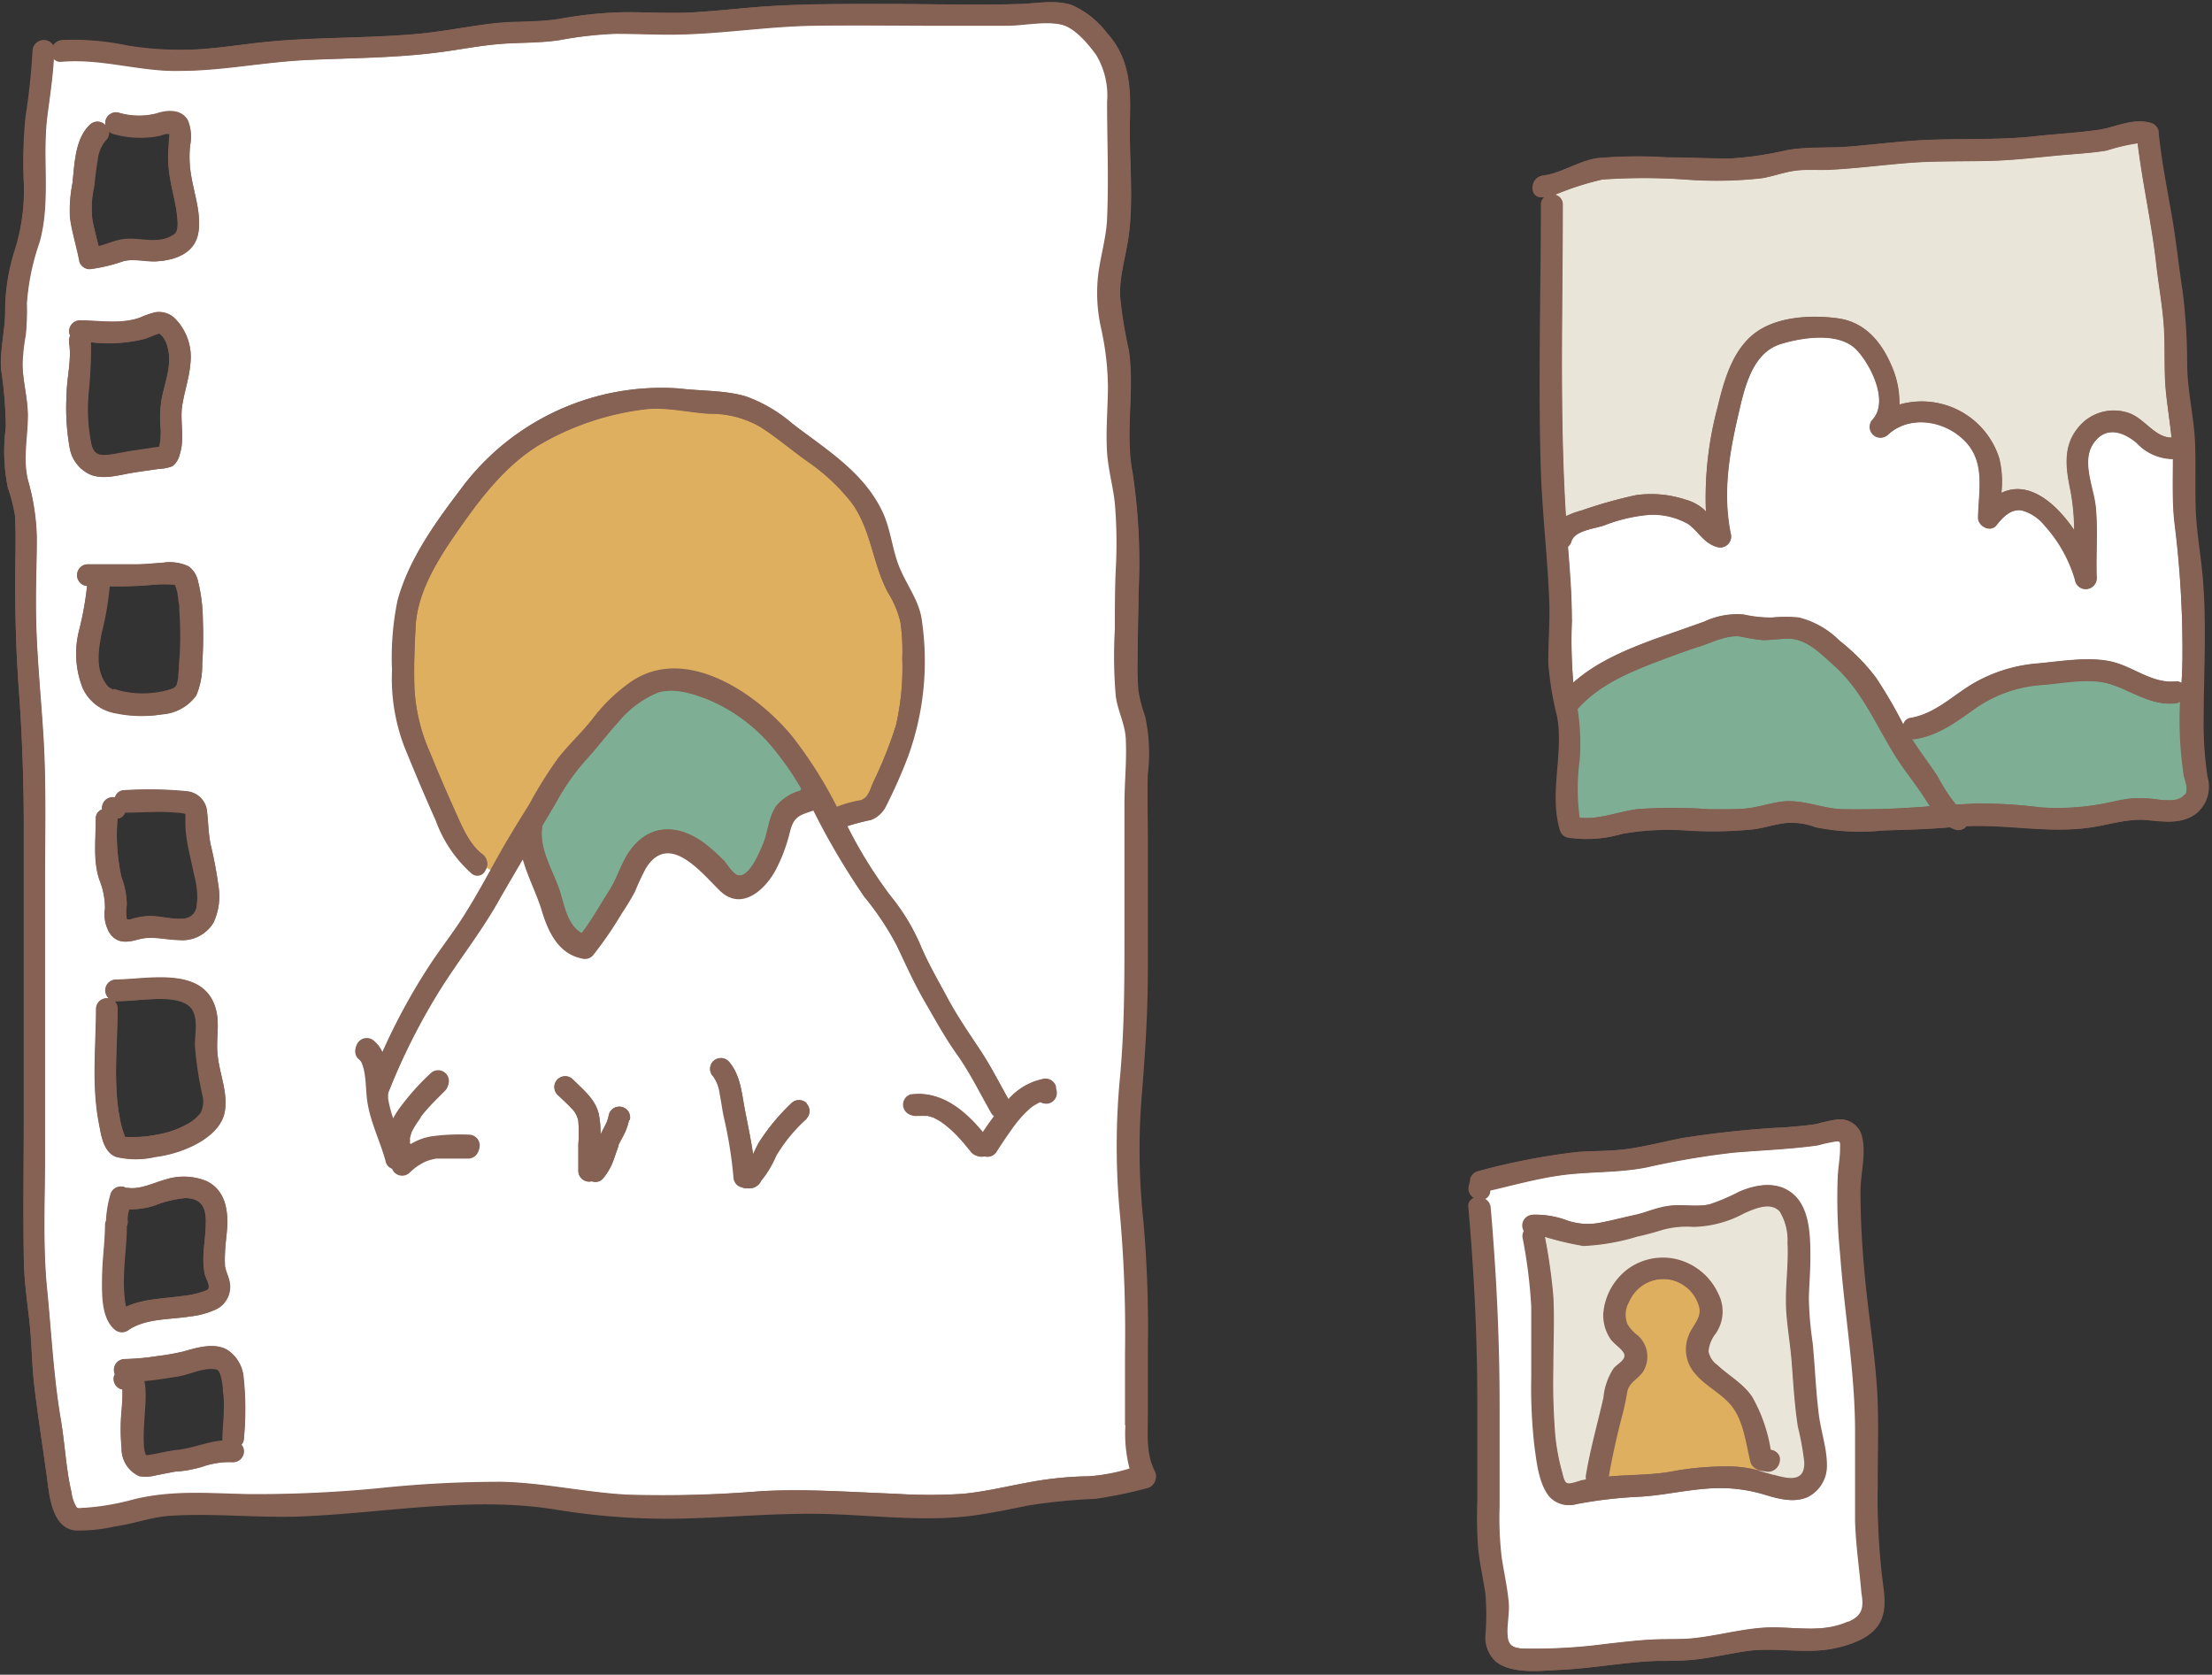
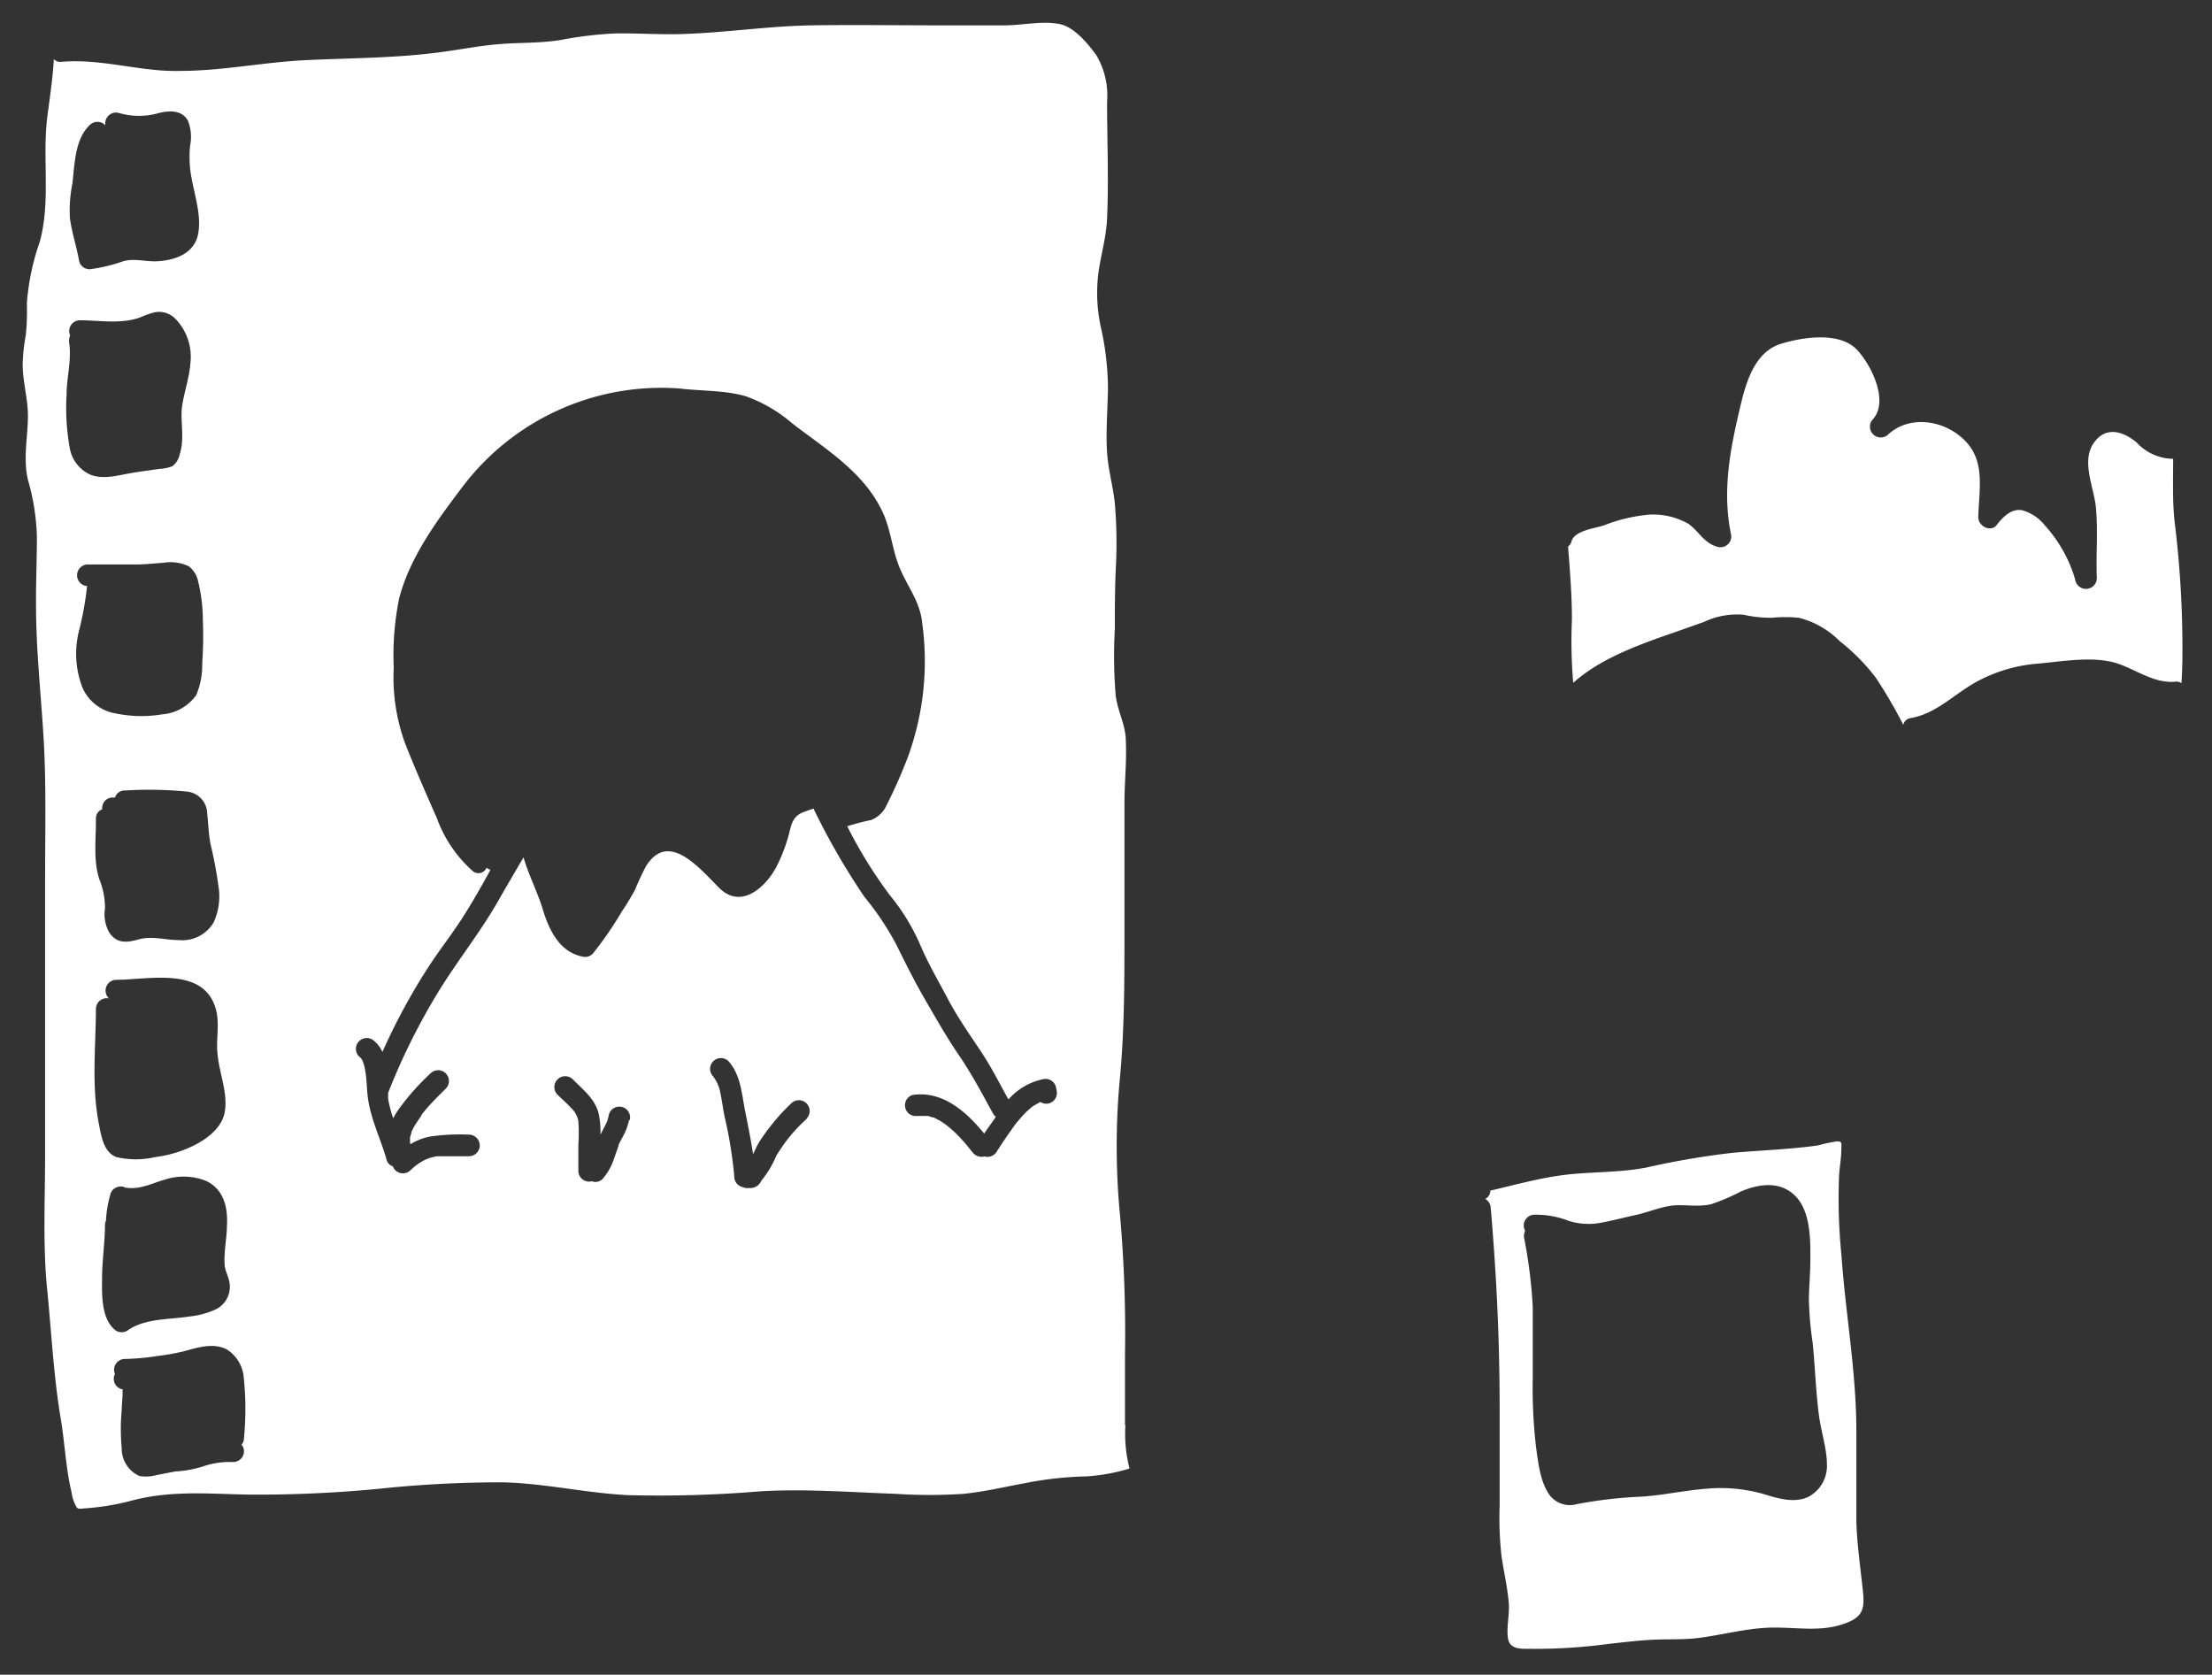
<svg xmlns="http://www.w3.org/2000/svg" height="155.2" preserveAspectRatio="xMidYMid meet" version="1.0" viewBox="-0.1 -0.2 205.0 155.2" width="205.0" zoomAndPan="magnify">
  <rect x="-0.1" y="-0.2" width="205.0" height="155.2" fill="#333333" stroke="none" />
  <g data-name="13">
    <g id="change1_1">
-       <path d="M203.56,75.1c-1.35,1.13-3.1.82-4.7.68-1.8-.15-3.65.5-5.44.73-3.76.48-7.49-.33-11.26-.16a.85.85,0,0,1-1,.31,3.82,3.82,0,0,1-.46-.21c-2.09.19-4.17.23-6.27.3a20.38,20.38,0,0,1-6.19-.3,6.3,6.3,0,0,0-3.07-.36c-.9.15-1.78.42-2.68.55a37.87,37.87,0,0,1-6.39.1,24.39,24.39,0,0,0-5.85.33,11.38,11.38,0,0,1-5,.33,1,1,0,0,1-.7-.69c-1-3.47.38-7.06-.26-10.55a29.24,29.24,0,0,1-.81-4.91c0-1.9.16-3.79.09-5.7-.15-4-.64-8.06-.78-12.1-.28-8.21,0-16.47,0-24.69a.9.9,0,0,1,.3-.7l-.13,0c-1.28.17-1.26-1.84,0-2,1.75-.24,3.24-1.34,5-1.61a43.11,43.11,0,0,1,6.53-.07c1.95,0,3.89.11,5.84.1a32,32,0,0,0,5.25-.78c1.86-.33,3.81-.17,5.69-.32s3.84-.39,5.76-.53c3.86-.3,7.74,0,11.6-.44,1.91-.21,3.85-.31,5.75-.58,1.65-.24,3.18-1.12,4.86-.65a1,1,0,0,1,.73,1c.26,2.57.77,5.09,1.21,7.62.4,2.34.64,4.69,1,7a55.21,55.21,0,0,1,.42,6.68c0,2.41.59,4.74.72,7.14.1,2.12,0,4.24.07,6.35s.48,4.28.66,6.42c.36,4.31.09,8.59.08,12.9a32.89,32.89,0,0,0,.36,5.52A3.23,3.23,0,0,1,203.56,75.1Zm-29.64,62.22c0-3.11.13-6.23-.1-9.33s-.69-6-1-9-.49-5.84-.5-8.76c0-1.68.6-3.7.09-5.32a2.08,2.08,0,0,0-2.17-1.37,16.05,16.05,0,0,0-1.92.42c-.91.15-1.84.22-2.76.3a92.06,92.06,0,0,0-9.67,1c-1.68.33-3.34.76-5,1s-3.19.18-4.8.3a62.52,62.52,0,0,0-9.16,1.78,1,1,0,0,0-.7.7c0,.24-.09.47-.14.7a1,1,0,0,0,.47,1.07.79.79,0,0,0-.5.87c.53,6,.83,12,.83,18.09q0,4.56,0,9.12a41.71,41.71,0,0,0,.07,4.33c.14,1.47.49,2.9.69,4.36a23.67,23.67,0,0,1,0,3.67,3,3,0,0,0,1,2.58c1.51,1.13,4.05.8,5.82.72,3-.13,6-.72,9-.83,1.38,0,2.73,0,4.09-.19s2.74-.49,4.11-.7c2.74-.43,5.53.29,8.24-.27,1.48-.32,3.35-.91,4.17-2.31.73-1.25.44-2.81.27-4.16A64.4,64.4,0,0,1,173.92,137.32Zm-67.67.26a41.74,41.74,0,0,1-4.82,1,53.82,53.82,0,0,0-6.19.61c-1.87.36-3.74.77-5.63,1-4.19.47-8.5,0-12.69-.19s-8.52.24-12.8.38a63.33,63.33,0,0,1-12.53-.77c-7.82-1.32-15.85.27-23.69.6-4,.16-8-.3-12-.07-1.84.1-3.54.78-5.36,1a14.55,14.55,0,0,1-3.72.37c-2.14-.27-2.35-3.23-2.58-4.91-.38-2.79-.83-5.59-1.16-8.39-.24-2-.23-4.09-.47-6.13s-.48-3.9-.51-5.87c-.07-4.4,0-8.8,0-13.19,0-8.79,0-17.59,0-26.38,0-4.35-.14-8.65-.46-13S1.27,55.25,1.34,51c0-1.14,0-2.3-.05-3.43A14.9,14.9,0,0,0,.63,45,16.94,16.94,0,0,1,.44,39.4,38,38,0,0,0,0,34.07c-.14-1.84.38-3.63.37-5.47a18.55,18.55,0,0,1,.91-5.68,18.58,18.58,0,0,0,.83-6,41,41,0,0,1,.16-6.37,58.82,58.82,0,0,0,.64-6,1,1,0,0,1,1.88-.48,1,1,0,0,1,.79-.52,24.06,24.06,0,0,1,6,.49,30.26,30.26,0,0,0,6.52.35c2.21-.12,4.39-.5,6.6-.71s4.59-.29,6.89-.37,4.6-.15,6.9-.35S43,2.3,45.25,2s4.38-.11,6.56-.47A36.45,36.45,0,0,1,58,.93c2.14,0,4.27.15,6.4,0,1.9-.12,3.8-.32,5.69-.48,4-.33,8.08-.28,12.14-.28s8.18.12,12.25,0c1.56-.05,3.22-.4,4.74.09a8.3,8.3,0,0,1,3.27,2.58c2.05,2.25,2.23,4.94,2.14,7.84-.11,3.57.35,7.21-.09,10.76-.24,1.94-.88,3.8-.83,5.78a40.36,40.36,0,0,0,.81,5c.57,3.77-.37,7.62.35,11.37a55.32,55.32,0,0,1,.55,11.14c0,2.08-.09,4.15-.09,6.23a27.24,27.24,0,0,0,.08,2.86,12.61,12.61,0,0,0,.62,2.36,16.27,16.27,0,0,1,.25,5.35c-.07,1.9,0,3.81,0,5.71,0,4.08,0,8.16,0,12.24s-.24,7.91-.57,11.88a62,62,0,0,0,.16,11.64,113.77,113.77,0,0,1,.41,11.82c0,2.07,0,4.13,0,6.2,0,1.73-.17,3.5.63,5.09A1,1,0,0,1,106.25,137.58ZM17.08,75.13a3.81,3.81,0,0,0-.87-.12c-1.57-.14-3.14,0-4.71,0a0,0,0,0,1,0,0,.76.76,0,0,1-.2.32.78.78,0,0,1-.33.21.53.53,0,0,1-.18,0s0,0,0,.07a18.22,18.22,0,0,0,.36,5.42,7.49,7.49,0,0,1,.5,2.59,3.45,3.45,0,0,0,0,1.28.31.31,0,0,0,0,.1L12,85a6.33,6.33,0,0,1,1.55-.29c1.17-.06,2.35.39,3.51.21a1.3,1.3,0,0,0,1.07-1.27A8.69,8.69,0,0,0,18,80.71c-.2-1-.46-2-.63-3a14,14,0,0,1-.16-1.45c0-.22,0-.44,0-.66s0-.21,0-.32a.37.37,0,0,0,0-.08A.14.14,0,0,0,17.08,75.13ZM8.43,20c.15.88.4,1.74.6,2.6.73-.17,1.44-.51,2.19-.63,1.11-.18,2.19.15,3.3.05a2.89,2.89,0,0,0,1.56-.55.7.7,0,0,0,.22-.42,2.24,2.24,0,0,0,.05-.61c-.05-1.67-.65-3.31-.82-5a11.48,11.48,0,0,1,0-2.27c0-.32.06-.65.06-1a.34.34,0,0,1,0-.11c-.11,0-.28,0-.37,0l-.56.17a8,8,0,0,1-1.29.17,9.45,9.45,0,0,1-3-.33A1,1,0,0,1,10,12a.88.88,0,0,1-.29.81,3.39,3.39,0,0,0-.76,1.9c-.16.8-.22,1.62-.32,2.43A9.54,9.54,0,0,0,8.43,20ZM10,42c.79-.1,1.57-.29,2.36-.4l2.29-.34a6.16,6.16,0,0,0,.11-2,10.69,10.69,0,0,1,.13-2.53c.31-1.51,1-3.17.54-4.72A2.67,2.67,0,0,0,15,31c-.09-.1-.18-.18-.27-.27h0l-.15,0-.38.14c-.29.11-.57.24-.87.34a13.8,13.8,0,0,1-5,.31,38.41,38.41,0,0,1-.21,4.67,16.43,16.43,0,0,0,.25,4.75C8.59,41.89,9,42.09,10,42Zm.35,21.75a7.42,7.42,0,0,0,.77.22l.62.11a9.07,9.07,0,0,0,3.46-.19l.45-.14.16-.07.31-.18,0,0a.2.2,0,0,1,0-.05l.07-.08a.17.17,0,0,0,.06-.06,2.92,2.92,0,0,0,.1-.4l.06-.28a1.48,1.48,0,0,1,0-.19l.06-.59c0-.56.08-1.13.1-1.69a33.52,33.52,0,0,0-.05-3.75c0-.29,0-.59-.08-.88a4.56,4.56,0,0,0-.08-.57c0-.22-.08-.44-.14-.66l-.12-.31-.24,0A15.41,15.41,0,0,0,14,54a33,33,0,0,1-4,.08,27.23,27.23,0,0,1-.74,4.3c-.3,1.56-.56,3.35.4,4.74a2.78,2.78,0,0,0,.27.33v0s0,0,0,0l.24.13.11.06ZM11,103.4a9.39,9.39,0,0,0,.42,1.66,1,1,0,0,1,0,.11h0a11.49,11.49,0,0,0,3-.21,8.38,8.38,0,0,0,2.75-.94,4,4,0,0,0,1.32-1.09,2.32,2.32,0,0,0,.17-1.62,30.79,30.79,0,0,1-.7-4.67c0-1,.29-2.28-.21-3.2s-2-1.06-3-1.06c-1.39,0-2.77.2-4.16.21a.5.5,0,0,1-.13,0,.93.93,0,0,1,.29.7C10.78,96.68,10.36,100.22,11,103.4Zm.6,17.5c1.61-.75,3.49-.74,5.23-1a8.5,8.5,0,0,0,2.11-.48c.19-.09.32-.13.33-.37s-.29-.82-.37-1.17c-.34-1.55.05-3.13.09-4.68,0-1.38-.31-2.37-1.92-2.37a10.13,10.13,0,0,0-2.81.68,7.24,7.24,0,0,1-2.38.36,6.19,6.19,0,0,0-.13.62,2.08,2.08,0,0,0,0,.5.86.86,0,0,1-.09.42c0,1.48-.22,3-.26,4.42a14.65,14.65,0,0,0,.07,2.4A5.32,5.32,0,0,0,11.58,120.9Zm1.85,13.82h0Zm7.21-5.82a5.21,5.21,0,0,0-.14-1.17,3.78,3.78,0,0,0-.17-.6s0,0,0,0l0,0-.15-.24-.07-.09s0,0,0,0h0l-.09-.05a1.28,1.28,0,0,0-.28-.07c-1.12-.11-2.28.51-3.39.69s-2,.32-3.09.42a4,4,0,0,1,.09.59,11.09,11.09,0,0,1,0,1.63c-.06,1.16-.19,2.33-.14,3.5a3.12,3.12,0,0,0,.21,1.19h0l0,.08.24,0,.28-.05c.27,0,.53-.09.8-.15.56-.11,1.12-.23,1.69-.29,1.41-.15,2.75-.75,4.16-.87a1,1,0,0,1,0-.2c0-.91.1-1.81.13-2.71C20.66,129.89,20.66,129.4,20.64,128.9Z" fill="#866255" />
-     </g>
+       </g>
    <g id="change2_1">
-       <path d="M178.43,73.86c.13.21.27.43.42.65a80.34,80.34,0,0,1-8.22.28c-2-.08-3.71-1-5.8-.67-1.09.18-2.15.54-3.25.62s-2.23.06-3.33.05a44.2,44.2,0,0,0-6.61,0c-1.74.24-3.57,1-5.34.78a19.74,19.74,0,0,1,0-5.32,20.12,20.12,0,0,0-.19-4.73c1.94-2.22,4.82-3.43,7.52-4.45,1.32-.5,2.66-1,4-1.42,1.16-.4,2.35-1,3.59-.87a16.41,16.41,0,0,0,2.1.34c.86,0,1.71-.16,2.57-.12,1.58.08,2.89,1.45,4,2.44,2.68,2.38,3.92,5.55,5.79,8.52C176.55,71.29,177.57,72.52,178.43,73.86Zm23.94-2.07a34.23,34.23,0,0,1-.35-7,1,1,0,0,1-.51.2c-2.19.22-3.94-1.12-5.94-1.76s-4.37-.09-6.45.06A12.21,12.21,0,0,0,183,65.44c-1.71,1.21-3.34,2.46-5.45,2.84a1.13,1.13,0,0,1-.45,0c.75,1.18,1.59,2.27,2.37,3.44a16,16,0,0,0,1.72,2.65l2.11-.11a46.77,46.77,0,0,1,5.79.37,23,23,0,0,0,5.73-.33c.93-.17,1.86-.42,2.81-.51a12.65,12.65,0,0,1,2.46.13c.68.06,1.93.2,2.37-.48C202.7,73,202.45,72.27,202.37,71.79ZM65.6,64.62c-1.43-.57-3.23-1.16-4.75-.67a9.47,9.47,0,0,0-3.68,2.78c-1.06,1.18-2,2.44-3.08,3.6a21.19,21.19,0,0,0-2.72,3.93l-1.25,2.1a.47.47,0,0,1,0,.17c-.26,2.19,1.15,4.1,1.74,6.14.36,1.26.72,3,1.94,3.6,1-1.24,1.73-2.6,2.56-3.92s1.19-2.83,2.15-4c1.9-2.35,4.53-2,6.74-.3A17.57,17.57,0,0,1,67,79.6c.3.31.81,1.19,1.25,1.31,1.07.27,2-2.09,2.32-2.8.52-1.18.52-2.56,1.27-3.63a4.46,4.46,0,0,1,2.29-1.43.65.65,0,0,1,0-.2,26.68,26.68,0,0,0-2.35-3.43A15.81,15.81,0,0,0,65.6,64.62Z" fill="#7eaf94" />
-     </g>
+       </g>
    <g id="change3_1">
-       <path d="M162.9,136l0,.07a10.55,10.55,0,0,0-2.27-.36,27,27,0,0,0-5.81.47c-1.94.34-3.87.27-5.82.46.3-1.78.71-3.57,1.15-5.32a22.42,22.42,0,0,0,.54-2.43c.15-1,1-1.24,1.5-2a2.63,2.63,0,0,0-.47-3.3,3.74,3.74,0,0,1-1-1.09,2.41,2.41,0,0,1,.18-2.09,3.49,3.49,0,0,1,6.58.56c.23,1-.72,1.78-1,2.64a3.38,3.38,0,0,0,.6,3.47c.93,1.13,2.31,1.77,3.27,2.86,1.23,1.42,1.44,3.59,1.87,5.34A1,1,0,0,0,162.9,136ZM82.22,54.74c-1.48-2.72-1.55-5.87-3.42-8.4a18.62,18.62,0,0,0-4.19-3.88c-1.44-1-2.81-2.22-4.32-3.16a9.25,9.25,0,0,0-4.7-1.18c-2.06-.13-4.09-.68-6.16-.38A25.46,25.46,0,0,0,49.88,41c-3.05,1.86-5.19,4.61-7.22,7.49s-4.1,6-4.25,9.44c-.09,1.88-.17,3.78-.1,5.66a16.8,16.8,0,0,0,1.43,5.91c.74,1.83,1.53,3.65,2.34,5.46.63,1.4,1.28,3.07,2.54,4a1.1,1.1,0,0,1,.27,1.43l.36.2.87-1.56c.9-1.6,1.86-3.15,2.83-4.7a38.75,38.75,0,0,1,2.69-4.3c1-1.28,2.25-2.41,3.26-3.73a15.74,15.74,0,0,1,3.4-3.27c5.11-3.6,11.89,1.09,15.16,5.18a40.5,40.5,0,0,1,4,6.35,11.14,11.14,0,0,1,2.2-.61c.7-.22.89-1,1.16-1.66A38.88,38.88,0,0,0,82.94,67a24,24,0,0,0,.58-6.21,18.05,18.05,0,0,0-.18-3.37A9.06,9.06,0,0,0,82.22,54.74Z" fill="#deaf5f" />
-     </g>
+       </g>
    <g id="change4_1">
-       <path d="M201.17,40.36c-1.51,0-2.45-1.67-3.83-2.23a4.23,4.23,0,0,0-4.85,1.34c-1.39,1.7-1.12,3.72-.7,5.73a20.34,20.34,0,0,1,.36,3.74c-1.75-2.59-4.28-4.67-6.76-3.45a9.26,9.26,0,0,0-.19-3.19,7.52,7.52,0,0,0-9.26-5,8.47,8.47,0,0,0-.75-3.65c-.94-2.2-2.47-4-4.93-4.34s-5.47-.16-7.47,1.2c-2.27,1.55-3.08,4.51-3.68,7A32.28,32.28,0,0,0,158,47.21L157.8,47a4.3,4.3,0,0,0-1.7-.9,10.18,10.18,0,0,0-4.55-.42,42.2,42.2,0,0,0-5.06,1.42,8,8,0,0,0-1.46.56c-.6-9.6-.29-19.27-.29-28.88a.9.9,0,0,0-.73-.92,26.65,26.65,0,0,1,4.41-1.42,55.66,55.66,0,0,1,7.64,0,37.94,37.94,0,0,0,7.15-.12c1.06-.18,2.09-.58,3.17-.71s2.3,0,3.44-.09c2.39-.13,4.76-.45,7.15-.63s5-.11,7.48-.18,4.86-.4,7.3-.59c1.14-.1,2.29-.17,3.42-.37a17.72,17.72,0,0,1,2.86-.67c.45,3.74,1.3,7.42,1.72,11.17.22,2,.58,3.88.71,5.83s0,4,.18,5.92C200.78,37.46,201,38.9,201.17,40.36ZM166,126.13c-.12-1.59-.4-3.18-.51-4.77-.13-2.11.23-4.23.12-6.35a5.15,5.15,0,0,0-.72-2.89c-.85-1-2.4-.3-3.36.13a10.3,10.3,0,0,1-4.69,1.25,8.53,8.53,0,0,0-2.84.27c-.78.24-1.55.46-2.36.63a20.09,20.09,0,0,1-5,.87,28.77,28.77,0,0,1-3.56-.84,51.8,51.8,0,0,1,.78,5.53c.11,2.17,0,4.36,0,6.53a61.32,61.32,0,0,0,.18,6.36,20.49,20.49,0,0,0,.61,3.29c.09.29.19,1,.5,1.14s1.1-.19,1.4-.26L147,137a1.11,1.11,0,0,1,0-.41c.4-2.42,1.08-4.79,1.62-7.17a5.91,5.91,0,0,1,.94-2.71c.39-.48,1.35-.85.88-1.53-.34-.48-.9-.78-1.24-1.3a4,4,0,0,1-.6-2.15,5.72,5.72,0,0,1,2.34-4.27,5.5,5.5,0,0,1,8.18,2.18,3.6,3.6,0,0,1-.21,3.74,3.11,3.11,0,0,0-.67,1.66,2.13,2.13,0,0,0,.89,1.33c1,1,2.35,1.67,3.16,2.88a14.53,14.53,0,0,1,1.73,5l.12,0c1.27.18.73,2.11-.53,1.93l-.67-.1,0,.07,1.45.41c1.31.37,2.87.71,2.82-1.15a26.24,26.24,0,0,0-.59-3.26C166.26,130.1,166.14,128.11,166,126.13Z" fill="#eae5d9" />
-     </g>
+       </g>
    <g id="change5_1">
      <path d="M171.94,140.75c0-1.76,0-3.52,0-5.28,0-1,0-2,0-3.06,0-5.47-1-10.84-1.38-16.28a52.53,52.53,0,0,1-.22-7.42c.06-.83.21-1.64.21-2.47,0-.47.09-.67-.39-.67a14.51,14.51,0,0,0-1.78.38c-2.58.36-5.18.45-7.78.67a74.07,74.07,0,0,0-8.08,1.37c-2.64.52-5.28.37-7.93.73-2.23.31-4.4.91-6.58,1.42l0,.14a.87.87,0,0,1-.46.63,1,1,0,0,1,.5.78c.09,1,.17,2,.24,3,.39,5.19.59,10.35.59,15.58,0,3,0,6.08,0,9.13a31.06,31.06,0,0,0,.19,4.72c.21,1.37.52,2.74.65,4.13.11,1.11-.22,2.27-.07,3.35s1.25,1,2.08,1a50.27,50.27,0,0,0,7.05-.43c1.42-.16,2.85-.34,4.27-.41s2.62,0,3.93-.13c2.46-.27,4.87-1,7.36-1s4.65.45,6.92-.53c1.28-.56,1.42-1.31,1.31-2.63C172.34,145.21,172,143,171.94,140.75Zm-4.42-2.25c-1.25.62-2.78.19-4-.19a14.38,14.38,0,0,0-5.43-.55c-2.19.16-4.32.68-6.52.76a40.93,40.93,0,0,0-5.53.67,2.37,2.37,0,0,1-2.47-.76c-.93-1.21-1.12-3.11-1.32-4.56a47.8,47.8,0,0,1-.3-6.44c0-2.18,0-4.36,0-6.54a46.17,46.17,0,0,0-.81-6.42,1.06,1.06,0,0,1,.11-.6,1,1,0,0,1,.86-1.5,8.23,8.23,0,0,1,3.14.56,6.15,6.15,0,0,0,3.1.17c1.06-.2,2.11-.48,3.17-.71s2.13-.69,3.23-.85,2.51.15,3.72-.14a18.63,18.63,0,0,0,2.76-1.18c1.39-.59,3.09-.94,4.45-.07,2,1.25,2,4.18,2,6.24,0,1.24-.11,2.48-.14,3.72a31.66,31.66,0,0,0,.35,4.12c.22,2.21.29,4.43.57,6.63.18,1.49.7,3,.75,4.47v.12A3.24,3.24,0,0,1,167.52,138.5Zm34.64-78.15q0,1.36-.09,2.76a.83.83,0,0,0-.56-.14c-2.21.22-4-1.45-6.08-1.87s-4.5,0-6.67.2a14.15,14.15,0,0,0-5.91,1.81c-2,1.16-3.54,2.82-5.88,3.24a.8.8,0,0,0-.68.62,44.64,44.64,0,0,0-2.53-4.34,18.5,18.5,0,0,0-3.37-3.42,8.13,8.13,0,0,0-3.78-2.16,13.05,13.05,0,0,0-2.5,0,11.55,11.55,0,0,1-2.62-.28,7.15,7.15,0,0,0-3.66.66c-1.4.5-2.82,1-4.21,1.48-2.75,1-5.7,2.18-7.92,4.17a45.91,45.91,0,0,1-.12-5.88c0-2.25-.18-4.5-.36-6.75a.89.89,0,0,0,.32-.48c.29-1,2.07-1.18,3-1.48a15.07,15.07,0,0,1,4.23-1,6.65,6.65,0,0,1,3.62.86c1,.74,1.42,1.77,2.69,2.13a1,1,0,0,0,1.23-1.23c-.76-3.75-.15-7.39.71-11.07.56-2.42,1.26-5.74,4-6.54,2-.6,5.4-1.13,7,.6,1.28,1.36,3,4.77,1.42,6.45a1,1,0,0,0,1.41,1.41c1.86-1.76,4.82-1.43,6.71.13,2.47,2,1.74,4.77,1.68,7.52,0,.8,1.15,1.41,1.7.71s1.32-1.55,2.35-1.38a4.12,4.12,0,0,1,2.13,1.42,12.85,12.85,0,0,1,2.8,5,1,1,0,0,0,2-.27c-.07-2.12.12-4.3-.08-6.41-.17-1.81-1.35-4.21-.25-5.89s2.75-1.2,4.05-.1a4.66,4.66,0,0,0,3.36,1.49c0,1.93-.07,3.87.13,5.79A95.53,95.53,0,0,1,202.16,60.35Zm-98,71.52c0-2.19,0-4.37,0-6.56a123.65,123.65,0,0,0-.45-12.77,67,67,0,0,1,0-13.05c.39-4.32.4-8.61.4-12.95q0-6.12,0-12.24c0-1.93.21-3.88.13-5.8,0-1.49-.76-2.77-.94-4.23a44.11,44.11,0,0,1-.08-6.19c0-1.87,0-3.75.09-5.62a44,44,0,0,0-.09-6c-.17-1.64-.64-3.21-.73-4.87-.11-2,.08-4,.09-5.95a26.25,26.25,0,0,0-.64-5.44,14.85,14.85,0,0,1-.25-5.06c.23-1.72.74-3.36.81-5.1.16-3.59,0-7.23,0-10.82a7.29,7.29,0,0,0-1-4.31c-.72-1-2-2.56-3.31-2.86-1.6-.36-3.53.1-5.17.1h-6c-4,0-7.93-.06-11.89,0s-7.91.67-11.88.8c-2.13.08-4.27-.09-6.4-.05a36.32,36.32,0,0,0-5.08.62c-1.91.3-3.81.21-5.74.38s-3.76.55-5.65.78c-4,.51-8.05.5-12.07.69s-7.77,1-11.68,1C13,6.49,9.34,5.2,5.6,5.53a.83.83,0,0,1-.71-.25c-.1,1.78-.37,3.53-.6,5.3-.49,3.86.33,7.82-.7,11.61a22.17,22.17,0,0,0-1.2,5.73,22.44,22.44,0,0,1-.1,2.95A17,17,0,0,0,2,33.54c0,1.59.47,3.14.49,4.73,0,2-.47,4,0,6a21,21,0,0,1,.83,5.29c0,2.13-.1,4.26-.08,6.39,0,4.15.47,8.28.71,12.42s.13,8.56.13,12.84q0,12.81,0,25.64c0,4.12-.22,8.32.19,12.43s.59,8,1.26,12c.38,2.25.46,4.57,1,6.8A3.68,3.68,0,0,0,7,139.48c.18.21.33.13.81.1a22.87,22.87,0,0,0,4.2-.69c3.68-1,7.21-.65,11-.58a117.29,117.29,0,0,0,12.29-.57,107,107,0,0,1,11.18-.57c3.92.09,7.74,1,11.66,1.19A113,113,0,0,0,70.41,138c4.18-.24,8.37.09,12.55.24a47.35,47.35,0,0,0,6.19,0c1.95-.19,3.86-.65,5.78-1a32.57,32.57,0,0,1,5.65-.62,17.31,17.31,0,0,0,4-.73A12.83,12.83,0,0,1,104.2,131.87ZM19.42,78.06a38.34,38.34,0,0,1,.72,3.82,5.81,5.81,0,0,1-.45,3.42,3.37,3.37,0,0,1-3.22,1.62c-1.26,0-2.48-.41-3.73-.06-1.05.29-2,.43-2.71-.64A3.4,3.4,0,0,1,9.63,84a7.09,7.09,0,0,0-.51-2.68c-.6-1.77-.31-3.8-.33-5.64a.89.89,0,0,1,.58-.88.68.68,0,0,1,0-.14A1,1,0,0,1,9.64,74a.75.75,0,0,1,.32-.21.74.74,0,0,1,.39-.08h.21a.9.9,0,0,1,.9-.65,36,36,0,0,1,5.78.1,2.07,2.07,0,0,1,1.86,2C19.22,76.21,19.21,77,19.42,78.06ZM6.61,16.81c.21-1.77.22-4.15,1.64-5.45a1,1,0,0,1,1.42.06,1,1,0,0,1,1.22-1.16,6.61,6.61,0,0,0,3.53.07c1-.29,2.32-.41,2.9.66a4.09,4.09,0,0,1,.2,2.3,10.15,10.15,0,0,0,.07,2.64c.27,1.77,1,3.7.68,5.51S16.22,23.89,14.62,24c-1.09.1-2.19-.29-3.27,0a15.16,15.16,0,0,1-3.11.75,1,1,0,0,1-1-.73c-.24-1.36-.68-2.66-.86-4A12.5,12.5,0,0,1,6.61,16.81ZM6.35,41.23a20.66,20.66,0,0,1-.28-4.84c0-1.59.48-3.22.24-4.81a1.34,1.34,0,0,1,.09-.69,1,1,0,0,1,.88-1.41c1.84,0,3.82.38,5.6-.26a7.85,7.85,0,0,1,1.41-.49,2.11,2.11,0,0,1,1.86.61,5.06,5.06,0,0,1,1.4,4.08c-.1,1.38-.57,2.66-.77,4s.26,3-.22,4.46A1.91,1.91,0,0,1,15.89,43a4,4,0,0,1-1.29.26c-.79.12-1.58.22-2.37.35-1.27.2-2.66.67-3.93.19A3.32,3.32,0,0,1,6.35,41.23ZM7.56,63.57a8.71,8.71,0,0,1-.3-5.46,29.34,29.34,0,0,0,.71-4,1,1,0,0,1,.15-2h4.39c.84,0,1.66-.1,2.49-.15a4,4,0,0,1,2.38.31,2.31,2.31,0,0,1,.87,1.36,15.37,15.37,0,0,1,.45,3.64,36.31,36.31,0,0,1-.06,4,7.19,7.19,0,0,1-.55,2.94A4.27,4.27,0,0,1,14.93,66a11.68,11.68,0,0,1-4.33-.09A4.09,4.09,0,0,1,7.56,63.57Zm1.23,29.7A1,1,0,0,1,10,92.33a1,1,0,0,1,.67-1.73c3,0,8.09-1.26,9.22,2.67.41,1.4,0,2.86.18,4.28.16,1.77,1,3.62.64,5.41-.32,1.45-1.72,2.46-3,3.07a11.36,11.36,0,0,1-3.42,1,8,8,0,0,1-3.6,0c-1.17-.42-1.4-1.93-1.61-3C8.36,100.45,8.78,96.87,8.79,93.27Zm.57,25c0-1.64.26-3.28.27-4.91a.94.94,0,0,1,.09-.43,10.73,10.73,0,0,1,.41-2.45.94.94,0,0,1,.46-.59,1,1,0,0,1,.77-.1.76.76,0,0,1,.18.09,1.21,1.21,0,0,1,.19,0c1.15.16,2.34-.45,3.41-.75a5.6,5.6,0,0,1,3.79.08c1.7.74,2.11,2.49,2,4.19,0,.84-.16,1.67-.2,2.51a7.32,7.32,0,0,0,0,1.24c.07.44.28.85.39,1.29A2.33,2.33,0,0,1,20,121.09a7.58,7.58,0,0,1-2.52.71c-1.9.3-4.16.15-5.79,1.32a1,1,0,0,1-1.22-.15C9.29,121.9,9.34,119.75,9.36,118.28Zm13.15,14.81a.88.88,0,0,1-.23.6.9.9,0,0,1,.23.61,1,1,0,0,1-1,1,7.67,7.67,0,0,0-2.92.45,15,15,0,0,1-1.48.33l-.7.08-.17,0c-.59.1-1.17.23-1.75.33a3.89,3.89,0,0,1-1.66.11,2.78,2.78,0,0,1-1.65-2.6,18.61,18.61,0,0,1,0-3.5c0-.54.08-1.08.08-1.62,0-.11,0-.22,0-.33l-.08,0a1,1,0,0,1-.7-1.23c0-.06.06-.11.08-.16a1,1,0,0,1,.88-1.41,22.61,22.61,0,0,0,3-.27,21.68,21.68,0,0,0,2.41-.42c1.27-.35,2.86-.87,4.11-.17a3.4,3.4,0,0,1,1.51,2.39A28.11,28.11,0,0,1,22.51,133.09ZM58.2,103.58a5.44,5.44,0,0,1-.58,1.56c-.11.21-.23.42-.33.63a1,1,0,0,0-.07.15l0,.08-.09.25c-.17.47-.31.93-.5,1.39a5.46,5.46,0,0,1-.88,1.41.93.93,0,0,1-1,.22,1,1,0,0,1-1.25-.93c0-.82,0-1.65,0-2.48a15.14,15.14,0,0,0,0-2.15,2.2,2.2,0,0,0-.12-.44h0l-.12-.24a1.94,1.94,0,0,0-.4-.52c-.4-.44-.86-.84-1.29-1.26a1,1,0,0,1,1.42-1.42c1,1,2.1,1.85,2.41,3.25a8.43,8.43,0,0,1,.15,1.88c.12-.26.26-.52.39-.78l.15-.3.07-.15s0,0,0,0a4.64,4.64,0,0,0,.17-.64,1,1,0,0,1,1.93.53Zm16.48-.11a14.71,14.71,0,0,0-2.84,3.45,9.22,9.22,0,0,1-1.39,2.31,1.11,1.11,0,0,1-.94.67l-.35,0a.8.8,0,0,1-.4-.08,1,1,0,0,1-.81-1,40.25,40.25,0,0,0-.9-5.56c-.15-.7-.23-1.42-.38-2.13A3.62,3.62,0,0,0,66,99.56a1,1,0,0,1,0-1.41,1,1,0,0,1,1.42,0c1.12,1.27,1.21,2.94,1.52,4.53.27,1.37.55,2.72.75,4.08.18-.36.34-.73.54-1.08a19.47,19.47,0,0,1,3-3.63,1,1,0,0,1,1.41,1.42Zm22.45-1.42a1,1,0,0,1-.81-.13c-.26.15-.52.28-.77.45l0,0,0,0-.17.14-.36.33a9.35,9.35,0,0,0-.67.73c-.11.12-.21.25-.32.39v0s0,0,0,0l-.19.25-.57.81c-.35.51-.68,1-1,1.51a1,1,0,0,1-1.13.44,1.06,1.06,0,0,1-1.15-.44l-.15-.18s0,0,0,0h0l-.27-.33c-.19-.24-.4-.47-.61-.7a11,11,0,0,0-1.32-1.23l-.12-.09-.15-.1a3,3,0,0,0-.42-.27l-.39-.21-.14-.07-.1,0-.4-.13-.21,0-.15,0a1.82,1.82,0,0,0-.33,0h-.34a1,1,0,0,1-.44-1.94c2.77-.44,5,1.53,6.66,3.57.35-.52.71-1,1.08-1.55a1.05,1.05,0,0,1-.24-.27c-1-1.82-2-3.71-3.16-5.41s-2.06-3.3-3.05-5S83.86,89.16,83,87.4A26.54,26.54,0,0,0,80,82.9a64.85,64.85,0,0,1-4.71-8.17c-.31.12-.63.21-1,.36-.77.32-1,.88-1.18,1.64a15.36,15.36,0,0,1-1.27,3.43c-1,1.87-3.22,3.88-5.21,2-1.75-1.7-4.74-5.53-6.87-2.07a23.05,23.05,0,0,0-1,2.15,23.11,23.11,0,0,1-1.21,2,34.38,34.38,0,0,1-2.71,3.94,1,1,0,0,1-1,.26C51.72,88,50.76,85.93,50.18,84c-.47-1.55-1.3-3.13-1.76-4.75-.76,1.3-1.53,2.6-2.28,3.92-1.64,2.9-3.71,5.48-5.47,8.31a59.34,59.34,0,0,0-4.8,9.6s0,0,0,.07l0,.36a.41.41,0,0,0,0,.1,2.74,2.74,0,0,0,.05.28,11.82,11.82,0,0,0,.42,1.55,6.53,6.53,0,0,1,.46-.77,22.41,22.41,0,0,1,3-3.4,1,1,0,1,1,1.41,1.42c-.39.39-.79.78-1.17,1.18s-.49.53-.72.8l-.36.44s0,0,0,0l0,.07a2.43,2.43,0,0,0-.14.2,9.61,9.61,0,0,0-.59.92c-.07.13-.13.26-.2.4l0,.09a2.41,2.41,0,0,0-.08.25,1.46,1.46,0,0,0-.05.2.36.36,0,0,0,0,.1s0,0,0,0a0,0,0,0,0,0,0,.08.08,0,0,0,0,0v.19a.1.1,0,0,1,0,.06s0,.1,0,.16l0,0,.06.07a5.56,5.56,0,0,1,1.83-.7,19.38,19.38,0,0,1,3.57-.17,1,1,0,0,1,0,2c-.57,0-1.14,0-1.71,0l-.76,0-.35,0-.14,0a5.49,5.49,0,0,0-.7.17l-.32.12h0l-.18.09a5.59,5.59,0,0,0-.66.41l-.1.07-.11.09c-.13.11-.26.22-.38.34a1,1,0,0,1-1.42,0,.87.87,0,0,1-.22-.35.87.87,0,0,1-.59-.65c-.57-2-1.58-3.95-1.77-6.09-.06-.67-.08-1.42-.18-2a4.64,4.64,0,0,0-.25-1,1,1,0,0,0-.34-.44,1,1,0,0,1,0-1.42,1,1,0,0,1,1.42,0,2.77,2.77,0,0,1,.74,1,57.3,57.3,0,0,1,4.3-7.93c1.09-1.68,2.36-3.25,3.43-5,.81-1.29,1.55-2.61,2.28-3.94l-.36-.2a.81.81,0,0,1-1.28.3,12,12,0,0,1-3.33-4.92c-1-2.26-2-4.54-2.91-6.84a17.8,17.8,0,0,1-1.08-7.09,26.28,26.28,0,0,1,.51-6.45c1-3.79,3.45-7.12,5.79-10.21A23.12,23.12,0,0,1,62.87,35.8c2,.25,4.24.15,6.2.74a13.66,13.66,0,0,1,4.27,2.51c3.13,2.41,6.65,4.51,8.38,8.25.71,1.55.85,3.24,1.44,4.82.69,1.86,2,3.34,2.2,5.37a25.9,25.9,0,0,1-1.3,12.41,47.07,47.07,0,0,1-2,4.53,2.59,2.59,0,0,1-1.42,1.36,22.56,22.56,0,0,0-2.22.58,42.15,42.15,0,0,0,4,6.46,19.11,19.11,0,0,1,2.77,4.55c.74,1.74,1.67,3.31,2.56,5s1.94,3.18,3,4.77,1.75,3,2.61,4.54a5.82,5.82,0,0,1,3.17-1.87,1,1,0,0,1,1.23.7l.06.33A1,1,0,0,1,97.13,102.05Z" fill="#fff" />
    </g>
    <g id="change1_2">
-       <path d="M204.4,71.83a32.89,32.89,0,0,1-.36-5.52c0-4.31.28-8.59-.08-12.9-.18-2.14-.55-4.27-.66-6.42s0-4.23-.07-6.35c-.13-2.4-.68-4.73-.72-7.14a55.21,55.21,0,0,0-.42-6.68c-.33-2.34-.57-4.69-1-7-.44-2.53-1-5-1.21-7.62a1,1,0,0,0-.73-1c-1.68-.47-3.21.41-4.86.65-1.9.27-3.84.37-5.75.58-3.86.43-7.74.14-11.6.44-1.92.14-3.84.38-5.76.53s-3.83,0-5.69.32a32,32,0,0,1-5.25.78c-2,0-3.89-.09-5.84-.1a43.11,43.11,0,0,0-6.53.07c-1.75.27-3.24,1.37-5,1.61-1.26.16-1.28,2.17,0,2l.13,0a.9.9,0,0,0-.3.7c0,8.22-.26,16.48,0,24.69.14,4,.63,8.06.78,12.1.07,1.91-.11,3.8-.09,5.7a29.24,29.24,0,0,0,.81,4.91c.64,3.49-.76,7.08.26,10.55a1,1,0,0,0,.7.69,11.38,11.38,0,0,0,5-.33,24.39,24.39,0,0,1,5.85-.33,37.87,37.87,0,0,0,6.39-.1c.9-.13,1.78-.4,2.68-.55a6.3,6.3,0,0,1,3.07.36,20.38,20.38,0,0,0,6.19.3c2.1-.07,4.18-.11,6.27-.3a3.82,3.82,0,0,0,.46.21.85.85,0,0,0,1-.31c3.77-.17,7.5.64,11.26.16,1.79-.23,3.64-.88,5.44-.73,1.6.14,3.35.45,4.7-.68A3.23,3.23,0,0,0,204.4,71.83ZM145,47.64c-.6-9.6-.29-19.27-.29-28.88a.9.9,0,0,0-.73-.92,26.65,26.65,0,0,1,4.41-1.42,55.66,55.66,0,0,1,7.64,0,37.94,37.94,0,0,0,7.15-.12c1.06-.18,2.09-.58,3.17-.71s2.3,0,3.44-.09c2.39-.13,4.76-.45,7.15-.63s5-.11,7.48-.18,4.86-.4,7.3-.59c1.14-.1,2.29-.17,3.42-.37a17.72,17.72,0,0,1,2.86-.67c.45,3.74,1.3,7.42,1.72,11.17.22,2,.58,3.88.71,5.83s0,4,.18,5.92c.14,1.47.39,2.91.53,4.37-1.51,0-2.45-1.67-3.83-2.23a4.23,4.23,0,0,0-4.85,1.34c-1.39,1.7-1.12,3.72-.7,5.73a20.34,20.34,0,0,1,.36,3.74c-1.75-2.59-4.28-4.67-6.76-3.45a9.26,9.26,0,0,0-.19-3.19,7.52,7.52,0,0,0-9.26-5,8.47,8.47,0,0,0-.75-3.65c-.94-2.2-2.47-4-4.93-4.34s-5.47-.16-7.47,1.2c-2.27,1.55-3.08,4.51-3.68,7A32.28,32.28,0,0,0,158,47.21L157.8,47a4.3,4.3,0,0,0-1.7-.9,10.18,10.18,0,0,0-4.55-.42,42.2,42.2,0,0,0-5.06,1.42A8,8,0,0,0,145,47.64Zm.55,9.59c0-2.25-.18-4.5-.36-6.75a.89.89,0,0,0,.32-.48c.29-1,2.07-1.18,3-1.48a15.07,15.07,0,0,1,4.23-1,6.65,6.65,0,0,1,3.62.86c1,.74,1.42,1.77,2.69,2.13a1,1,0,0,0,1.23-1.23c-.76-3.75-.15-7.39.71-11.07.56-2.42,1.26-5.74,4-6.54,2-.6,5.4-1.13,7,.6,1.28,1.36,3,4.77,1.42,6.45a1,1,0,0,0,1.41,1.41c1.86-1.76,4.82-1.43,6.71.13,2.47,2,1.74,4.77,1.68,7.52,0,.8,1.15,1.41,1.7.71s1.32-1.55,2.35-1.38a4.12,4.12,0,0,1,2.13,1.42,12.85,12.85,0,0,1,2.8,5,1,1,0,0,0,2-.27c-.07-2.12.12-4.3-.08-6.41-.17-1.81-1.35-4.21-.25-5.89s2.75-1.2,4.05-.1a4.66,4.66,0,0,0,3.36,1.49c0,1.93-.07,3.87.13,5.79a95.53,95.53,0,0,1,.77,12.18q0,1.36-.09,2.76a.83.83,0,0,0-.56-.14c-2.21.22-4-1.45-6.08-1.87s-4.5,0-6.67.2a14.15,14.15,0,0,0-5.91,1.81c-2,1.16-3.54,2.82-5.88,3.24a.8.8,0,0,0-.68.62,44.64,44.64,0,0,0-2.53-4.34,18.5,18.5,0,0,0-3.37-3.42,8.13,8.13,0,0,0-3.78-2.16,13.05,13.05,0,0,0-2.5,0,11.55,11.55,0,0,1-2.62-.28,7.15,7.15,0,0,0-3.66.66c-1.4.5-2.82,1-4.21,1.48-2.75,1-5.7,2.18-7.92,4.17A45.91,45.91,0,0,1,145.58,57.23Zm25,17.56c-2-.08-3.71-1-5.8-.67-1.09.18-2.15.54-3.25.62s-2.23.06-3.33.05a44.2,44.2,0,0,0-6.61,0c-1.74.24-3.57,1-5.34.78a19.74,19.74,0,0,1,0-5.32,20.12,20.12,0,0,0-.19-4.73c1.94-2.22,4.82-3.43,7.52-4.45,1.32-.5,2.66-1,4-1.42,1.16-.4,2.35-1,3.59-.87a16.41,16.41,0,0,0,2.1.34c.86,0,1.71-.16,2.57-.12,1.58.08,2.89,1.45,4,2.44,2.68,2.38,3.92,5.55,5.79,8.52.85,1.34,1.87,2.57,2.73,3.91.13.21.27.43.42.65A80.34,80.34,0,0,1,170.63,74.79Zm31.78-1.36c-.44.68-1.69.54-2.37.48a12.65,12.65,0,0,0-2.46-.13c-1,.09-1.88.34-2.81.51a23,23,0,0,1-5.73.33,46.77,46.77,0,0,0-5.79-.37l-2.11.11a16,16,0,0,1-1.72-2.65c-.78-1.17-1.62-2.26-2.37-3.44a1.13,1.13,0,0,0,.45,0c2.11-.38,3.74-1.63,5.45-2.84a12.21,12.21,0,0,1,6.17-2.17c2.08-.15,4.41-.73,6.45-.06s3.75,2,5.94,1.76a1,1,0,0,0,.51-.2,34.23,34.23,0,0,0,.35,7C202.45,72.27,202.7,73,202.41,73.43Zm-34.58,50.8a31.66,31.66,0,0,1-.35-4.12c0-1.24.13-2.48.14-3.72,0-2.06,0-5-2-6.24-1.36-.87-3.06-.52-4.45.07a18.63,18.63,0,0,1-2.76,1.18c-1.21.29-2.49,0-3.72.14s-2.14.62-3.23.85-2.11.51-3.17.71a6.15,6.15,0,0,1-3.1-.17,8.23,8.23,0,0,0-3.14-.56,1,1,0,0,0-.86,1.5,1.06,1.06,0,0,0-.11.6,46.17,46.17,0,0,1,.81,6.42c0,2.18,0,4.36,0,6.54a47.8,47.8,0,0,0,.3,6.44c.2,1.45.39,3.35,1.32,4.56a2.37,2.37,0,0,0,2.47.76,40.93,40.93,0,0,1,5.53-.67c2.2-.08,4.33-.6,6.52-.76a14.38,14.38,0,0,1,5.43.55c1.26.38,2.79.81,4,.19a3.24,3.24,0,0,0,1.63-3.05v-.12c-.05-1.5-.57-3-.75-4.47C168.12,128.66,168.05,126.44,167.83,124.23Zm-3.5,12.25-1.45-.41a10.55,10.55,0,0,0-2.27-.36,27,27,0,0,0-5.81.47c-1.94.34-3.87.27-5.82.46.3-1.78.71-3.57,1.15-5.32a22.42,22.42,0,0,0,.54-2.43c.15-1,1-1.24,1.5-2a2.63,2.63,0,0,0-.47-3.3,3.74,3.74,0,0,1-1-1.09,2.41,2.41,0,0,1,.18-2.09,3.49,3.49,0,0,1,6.58.56c.23,1-.72,1.78-1,2.64a3.38,3.38,0,0,0,.6,3.47c.93,1.13,2.31,1.77,3.27,2.86,1.23,1.42,1.44,3.59,1.87,5.34a1,1,0,0,0,.7.7l.67.1c1.26.18,1.8-1.75.53-1.93l-.12,0a14.53,14.53,0,0,0-1.73-5c-.81-1.21-2.11-1.91-3.16-2.88a2.13,2.13,0,0,1-.89-1.33,3.11,3.11,0,0,1,.67-1.66,3.6,3.6,0,0,0,.21-3.74,5.5,5.5,0,0,0-8.18-2.18,5.72,5.72,0,0,0-2.34,4.27,4,4,0,0,0,.6,2.15c.34.52.9.82,1.24,1.3.47.68-.49,1.05-.88,1.53a5.91,5.91,0,0,0-.94,2.71c-.54,2.38-1.22,4.75-1.62,7.17a1.11,1.11,0,0,0,0,.41l-.38.07c-.3.07-1.09.4-1.4.26s-.41-.85-.5-1.14a20.49,20.49,0,0,1-.61-3.29,61.32,61.32,0,0,1-.18-6.36c0-2.17.09-4.36,0-6.53a51.8,51.8,0,0,0-.78-5.53,28.77,28.77,0,0,0,3.56.84,20.09,20.09,0,0,0,5-.87c.81-.17,1.58-.39,2.36-.63a8.53,8.53,0,0,1,2.84-.27,10.3,10.3,0,0,0,4.69-1.25c1-.43,2.51-1.13,3.36-.13a5.15,5.15,0,0,1,.72,2.89c.11,2.12-.25,4.24-.12,6.35.11,1.59.39,3.18.51,4.77.15,2,.27,4,.57,5.94a26.24,26.24,0,0,1,.59,3.26C167.2,137.19,165.64,136.85,164.33,136.48Zm9.59.84c0-3.11.13-6.23-.1-9.33s-.69-6-1-9-.49-5.84-.5-8.76c0-1.68.6-3.7.09-5.32a2.08,2.08,0,0,0-2.17-1.37,16.05,16.05,0,0,0-1.92.42c-.91.15-1.84.22-2.76.3a92.06,92.06,0,0,0-9.67,1c-1.68.33-3.34.76-5,1s-3.19.18-4.8.3a62.52,62.52,0,0,0-9.16,1.78,1,1,0,0,0-.7.7c0,.24-.09.47-.14.7a1,1,0,0,0,.47,1.07.79.79,0,0,0-.5.87c.53,6,.83,12,.83,18.09q0,4.56,0,9.12a41.71,41.71,0,0,0,.07,4.33c.14,1.47.49,2.9.69,4.36a23.67,23.67,0,0,1,0,3.67,3,3,0,0,0,1,2.58c1.51,1.13,4.05.8,5.82.72,3-.13,6-.72,9-.83,1.38,0,2.73,0,4.09-.19s2.74-.49,4.11-.7c2.74-.43,5.53.29,8.24-.27,1.48-.32,3.35-.91,4.17-2.31.73-1.25.44-2.81.27-4.16A64.4,64.4,0,0,1,173.92,137.32Zm-2.7,12.76c-2.27,1-4.54.55-6.92.53s-4.9.74-7.36,1c-1.31.14-2.62.06-3.93.13s-2.85.25-4.27.41a50.27,50.27,0,0,1-7.05.43c-.83,0-1.95,0-2.08-1s.18-2.24.07-3.35c-.13-1.39-.44-2.76-.65-4.13a31.06,31.06,0,0,1-.19-4.72c0-3,0-6.09,0-9.13,0-5.23-.2-10.39-.59-15.58-.07-1-.15-2-.24-3a1,1,0,0,0-.5-.78.87.87,0,0,0,.46-.63l0-.14c2.18-.51,4.35-1.11,6.58-1.42,2.65-.36,5.29-.21,7.93-.73a74.07,74.07,0,0,1,8.08-1.37c2.6-.22,5.2-.31,7.78-.67a14.51,14.51,0,0,1,1.78-.38c.48,0,.39.2.39.67,0,.83-.15,1.64-.21,2.47a52.53,52.53,0,0,0,.22,7.42c.4,5.44,1.37,10.81,1.38,16.28,0,1,0,2,0,3.06,0,1.76,0,3.52,0,5.28.06,2.25.4,4.46.59,6.7C172.64,148.77,172.5,149.52,171.22,150.08Zm-96.54-48a1,1,0,0,1,0,1.42,14.71,14.71,0,0,0-2.84,3.45,9.22,9.22,0,0,1-1.39,2.31,1.11,1.11,0,0,1-.94.67l-.35,0a.8.8,0,0,1-.4-.08,1,1,0,0,1-.81-1,40.25,40.25,0,0,0-.9-5.56c-.15-.7-.23-1.42-.38-2.13A3.62,3.62,0,0,0,66,99.56a1,1,0,0,1,0-1.41,1,1,0,0,1,1.42,0c1.12,1.27,1.21,2.94,1.52,4.53.27,1.37.55,2.72.75,4.08.18-.36.34-.73.54-1.08a19.47,19.47,0,0,1,3-3.63A1,1,0,0,1,74.68,102.05ZM58.2,103.58a5.44,5.44,0,0,1-.58,1.56c-.11.21-.23.42-.33.63a1,1,0,0,0-.07.15l0,.08-.09.25c-.17.47-.31.93-.5,1.39a5.46,5.46,0,0,1-.88,1.41.93.93,0,0,1-1,.22,1,1,0,0,1-1.25-.93c0-.82,0-1.65,0-2.48a15.14,15.14,0,0,0,0-2.15,2.2,2.2,0,0,0-.12-.44h0l-.12-.24a1.94,1.94,0,0,0-.4-.52c-.4-.44-.86-.84-1.29-1.26a1,1,0,0,1,1.42-1.42c1,1,2.1,1.85,2.41,3.25a8.43,8.43,0,0,1,.15,1.88c.12-.26.26-.52.39-.78l.15-.3.07-.15s0,0,0,0a4.64,4.64,0,0,0,.17-.64,1,1,0,0,1,1.93.53Zm39.56-3.09a1,1,0,0,0-1.23-.7,5.82,5.82,0,0,0-3.17,1.87c-.86-1.52-1.65-3.08-2.61-4.54s-2.08-3.08-3-4.77-1.82-3.23-2.56-5a19.11,19.11,0,0,0-2.77-4.55,42.15,42.15,0,0,1-4-6.46,22.56,22.56,0,0,1,2.22-.58A2.59,2.59,0,0,0,82,74.43a47.07,47.07,0,0,0,2-4.53,25.9,25.9,0,0,0,1.3-12.41c-.24-2-1.51-3.51-2.2-5.37-.59-1.58-.73-3.27-1.44-4.82-1.73-3.74-5.25-5.84-8.38-8.25a13.66,13.66,0,0,0-4.27-2.51c-2-.59-4.18-.49-6.2-.74a23.12,23.12,0,0,0-20.28,9.43c-2.34,3.09-4.76,6.42-5.79,10.21a26.28,26.28,0,0,0-.51,6.45A17.8,17.8,0,0,0,37.37,69c.94,2.3,1.89,4.58,2.91,6.84a12,12,0,0,0,3.33,4.92.81.81,0,0,0,1.28-.3A1.1,1.1,0,0,0,44.62,79c-1.26-1-1.91-2.64-2.54-4-.81-1.81-1.6-3.63-2.34-5.46a16.8,16.8,0,0,1-1.43-5.91c-.07-1.88,0-3.78.1-5.66.15-3.46,2.32-6.7,4.25-9.44s4.17-5.63,7.22-7.49a25.46,25.46,0,0,1,9.55-3.27c2.07-.3,4.1.25,6.16.38a9.25,9.25,0,0,1,4.7,1.18c1.51.94,2.88,2.12,4.32,3.16a18.62,18.62,0,0,1,4.19,3.88c1.87,2.53,1.94,5.68,3.42,8.4a9.06,9.06,0,0,1,1.12,2.64,18.05,18.05,0,0,1,.18,3.37A24,24,0,0,1,82.94,67a38.88,38.88,0,0,1-2.14,5.38c-.27.63-.46,1.44-1.16,1.66a11.14,11.14,0,0,0-2.2.61,40.5,40.5,0,0,0-4-6.35c-3.27-4.09-10-8.78-15.16-5.18a15.74,15.74,0,0,0-3.4,3.27c-1,1.32-2.21,2.45-3.26,3.73A38.75,38.75,0,0,0,49,74.38c-1,1.55-1.93,3.1-2.83,4.7l-.87,1.56C44.52,82,43.78,83.29,43,84.58c-1.07,1.7-2.34,3.27-3.43,5a57.3,57.3,0,0,0-4.3,7.93,2.77,2.77,0,0,0-.74-1,1,1,0,0,0-1.42,0,1,1,0,0,0,0,1.42,1,1,0,0,1,.34.44,4.64,4.64,0,0,1,.25,1c.1.61.12,1.36.18,2,.19,2.14,1.2,4,1.77,6.09a.87.87,0,0,0,.59.65.87.87,0,0,0,.22.35,1,1,0,0,0,1.42,0c.12-.12.25-.23.38-.34l.11-.09.1-.07a5.59,5.59,0,0,1,.66-.41l.18-.09h0l.32-.12a5.49,5.49,0,0,1,.7-.17l.14,0,.35,0,.76,0c.57,0,1.14,0,1.71,0a1,1,0,0,0,0-2,19.38,19.38,0,0,0-3.57.17,5.56,5.56,0,0,0-1.83.7l-.06-.07,0,0c0-.06,0-.12,0-.16a.1.1,0,0,0,0-.06v-.19a.06.06,0,0,0,0,0,0,0,0,0,1,0,0,.56.56,0,0,1,0-.07v.05a.36.36,0,0,1,0-.1,1.46,1.46,0,0,1,.05-.2,2.41,2.41,0,0,1,.08-.25l0-.09c.07-.14.13-.27.2-.4a9.61,9.61,0,0,1,.59-.92,2.43,2.43,0,0,1,.14-.2l0-.07s0,0,0,0l.36-.44c.23-.27.47-.54.72-.8s.78-.79,1.17-1.18a1,1,0,1,0-1.41-1.42,22.41,22.41,0,0,0-3,3.4,6.53,6.53,0,0,0-.46.77,11.82,11.82,0,0,1-.42-1.55,2.74,2.74,0,0,1-.05-.28.41.41,0,0,1,0-.1l0-.36s0,0,0-.07a59.34,59.34,0,0,1,4.8-9.6c1.76-2.83,3.83-5.41,5.47-8.31.75-1.32,1.52-2.62,2.28-3.92.46,1.62,1.29,3.2,1.76,4.75.58,1.94,1.54,4,3.72,4.43a1,1,0,0,0,1-.26,34.38,34.38,0,0,0,2.71-3.94,23.11,23.11,0,0,0,1.21-2,23.05,23.05,0,0,1,1-2.15c2.13-3.46,5.12.37,6.87,2.07,2,1.93,4.2-.08,5.21-2a15.36,15.36,0,0,0,1.27-3.43c.21-.76.41-1.32,1.18-1.64.34-.15.66-.24,1-.36A64.85,64.85,0,0,0,80,82.9,26.54,26.54,0,0,1,83,87.4c.82,1.76,1.58,3.47,2.56,5.16s1.9,3.39,3.05,5,2.12,3.59,3.16,5.41a1.05,1.05,0,0,0,.24.27c-.37.51-.73,1-1.08,1.55-1.66-2-3.89-4-6.66-3.57a1,1,0,0,0,.44,1.94h.34a1.82,1.82,0,0,1,.33,0l.15,0,.21,0,.4.13.1,0,.14.07.39.21a3,3,0,0,1,.42.27l.15.1.12.09a11,11,0,0,1,1.32,1.23c.21.23.42.46.61.7l.27.33h0s0,0,0,0l.15.18a1.06,1.06,0,0,0,1.15.44,1,1,0,0,0,1.13-.44c.36-.49.69-1,1-1.51l.57-.81.19-.25s0,0,0,0v0c.11-.14.21-.27.32-.39a9.35,9.35,0,0,1,.67-.73l.36-.33.17-.14,0,0,0,0c.25-.17.51-.3.77-.45a1,1,0,0,0,.81.13,1,1,0,0,0,.69-1.23ZM74.17,73.05a4.46,4.46,0,0,0-2.29,1.43c-.75,1.07-.75,2.45-1.27,3.63-.3.71-1.25,3.07-2.32,2.8-.44-.12-1-1-1.25-1.31A17.57,17.57,0,0,0,65.27,78c-2.21-1.69-4.84-2-6.74.3-1,1.19-1.33,2.73-2.15,4S54.77,85,53.82,86.27c-1.22-.65-1.58-2.34-1.94-3.6-.59-2-2-4-1.74-6.14a.47.47,0,0,0,0-.17l1.25-2.1a21.19,21.19,0,0,1,2.72-3.93c1.08-1.16,2-2.42,3.08-3.6A9.47,9.47,0,0,1,60.85,64c1.52-.49,3.32.1,4.75.67a15.81,15.81,0,0,1,6.24,4.8,26.68,26.68,0,0,1,2.35,3.43A.65.65,0,0,0,74.17,73.05ZM20.94,124.9c-1.25-.7-2.84-.18-4.11.17a21.68,21.68,0,0,1-2.41.42,22.61,22.61,0,0,1-3,.27,1,1,0,0,0-.88,1.41s-.06.1-.08.16a1,1,0,0,0,.7,1.23l.08,0c0,.11,0,.22,0,.33,0,.54,0,1.08-.08,1.62a18.61,18.61,0,0,0,0,3.5,2.78,2.78,0,0,0,1.65,2.6,3.89,3.89,0,0,0,1.66-.11c.58-.1,1.16-.23,1.75-.33l.17,0,.7-.08a15,15,0,0,0,1.48-.33,7.67,7.67,0,0,1,2.92-.45,1,1,0,0,0,1-1,.9.9,0,0,0-.23-.61.88.88,0,0,0,.23-.6,28.11,28.11,0,0,0-.06-5.8A3.4,3.4,0,0,0,20.94,124.9Zm-7.51,9.83h0Zm7.21-4.35c0,.9-.12,1.8-.13,2.71a1,1,0,0,0,0,.2c-1.41.12-2.75.72-4.16.87-.57.06-1.13.18-1.69.29-.27.06-.53.11-.8.15l-.28.05-.24,0,0-.08h0a3.12,3.12,0,0,1-.21-1.19c0-1.17.08-2.34.14-3.5a11.09,11.09,0,0,0,0-1.63,4,4,0,0,0-.09-.59c1-.1,2.08-.26,3.09-.42s2.27-.8,3.39-.69a1.28,1.28,0,0,1,.28.07l.09.05h0s0,0,0,0l.07.09.15.24,0,0s0,0,0,0a3.78,3.78,0,0,1,.17.6,5.21,5.21,0,0,1,.14,1.17C20.66,129.4,20.66,129.89,20.64,130.38Zm-8.91-7.26c1.63-1.17,3.89-1,5.79-1.32a7.58,7.58,0,0,0,2.52-.71,2.33,2.33,0,0,0,1.12-2.64c-.11-.44-.32-.85-.39-1.29a7.32,7.32,0,0,1,0-1.24c0-.84.16-1.67.2-2.51.08-1.7-.33-3.45-2-4.19a5.6,5.6,0,0,0-3.79-.08c-1.07.3-2.26.91-3.41.75a1.21,1.21,0,0,0-.19,0,.76.76,0,0,0-.18-.09,1,1,0,0,0-.77.1.94.94,0,0,0-.46.59,10.73,10.73,0,0,0-.41,2.45.94.94,0,0,0-.09.43c0,1.63-.25,3.27-.27,4.91,0,1.47-.07,3.62,1.15,4.69A1,1,0,0,0,11.73,123.12Zm-.36-5.29c0-1.47.24-2.94.26-4.42a.86.86,0,0,0,.09-.42,2.08,2.08,0,0,1,0-.5,6.19,6.19,0,0,1,.13-.62,7.24,7.24,0,0,0,2.38-.36,10.13,10.13,0,0,1,2.81-.68c1.61,0,2,1,1.92,2.37,0,1.55-.43,3.13-.09,4.68.08.35.39.81.37,1.17s-.14.28-.33.37a8.5,8.5,0,0,1-2.11.48c-1.74.26-3.62.25-5.23,1a5.32,5.32,0,0,1-.14-.67A14.65,14.65,0,0,1,11.37,117.83Zm5.87-44.71a36,36,0,0,0-5.78-.1.9.9,0,0,0-.9.65h-.21a.74.74,0,0,0-.39.08.94.94,0,0,0-.53.53.74.74,0,0,0-.08.39.68.68,0,0,0,0,.14.89.89,0,0,0-.58.88c0,1.84-.27,3.87.33,5.64A7.09,7.09,0,0,1,9.63,84a3.4,3.4,0,0,0,.4,2.21c.67,1.07,1.66.93,2.71.64,1.25-.35,2.47,0,3.73.06a3.37,3.37,0,0,0,3.22-1.62,5.81,5.81,0,0,0,.45-3.42,38.34,38.34,0,0,0-.72-3.82c-.21-1-.2-1.85-.32-2.93A2.07,2.07,0,0,0,17.24,73.12Zm.93,10.51A1.3,1.3,0,0,1,17.1,84.9c-1.16.18-2.34-.27-3.51-.21A6.33,6.33,0,0,0,12,85l-.35.1a.31.31,0,0,1,0-.1,3.45,3.45,0,0,1,0-1.28,7.49,7.49,0,0,0-.5-2.59,18.22,18.22,0,0,1-.36-5.42s0,0,0-.07a.53.53,0,0,0,.18,0,.78.78,0,0,0,.33-.21.76.76,0,0,0,.2-.32,0,0,0,0,0,0,0c1.57,0,3.14-.15,4.71,0a3.81,3.81,0,0,1,.87.12.14.14,0,0,1,0,.06.37.37,0,0,1,0,.08c0,.11,0,.21,0,.32s0,.44,0,.66a14,14,0,0,0,.16,1.45c.17,1,.43,2,.63,3A8.69,8.69,0,0,1,18.17,83.63ZM10.68,107a8,8,0,0,0,3.6,0,11.36,11.36,0,0,0,3.42-1c1.25-.61,2.65-1.62,3-3.07.4-1.79-.48-3.64-.64-5.41-.14-1.42.23-2.88-.18-4.28-1.13-3.93-6.23-2.7-9.22-2.67A1,1,0,0,0,10,92.33a1,1,0,0,0-1.17.94c0,3.6-.43,7.18.28,10.75C9.28,105.09,9.51,106.6,10.68,107Zm0-14.42c1.39,0,2.77-.22,4.16-.21,1,0,2.45,0,3,1.06s.24,2.2.21,3.2a30.79,30.79,0,0,0,.7,4.67,2.32,2.32,0,0,1-.17,1.62A4,4,0,0,1,17.21,104a8.38,8.38,0,0,1-2.75.94,11.49,11.49,0,0,1-3,.21h0a1,1,0,0,0,0-.11A9.39,9.39,0,0,1,11,103.4c-.62-3.18-.2-6.72-.19-10.13a.93.93,0,0,0-.29-.7A.5.5,0,0,0,10.63,92.6ZM14.93,66a4.27,4.27,0,0,0,3.16-1.73,7.19,7.19,0,0,0,.55-2.94,36.31,36.31,0,0,0,.06-4,15.37,15.37,0,0,0-.45-3.64,2.31,2.31,0,0,0-.87-1.36A4,4,0,0,0,15,51.94c-.83.05-1.65.15-2.49.15H8.12a1,1,0,0,0-.15,2,29.34,29.34,0,0,1-.71,4,8.71,8.71,0,0,0,.3,5.46,4.09,4.09,0,0,0,3,2.3A11.68,11.68,0,0,0,14.93,66ZM10.3,63.71l-.11-.06L10,63.52s0,0,0,0v0a2.78,2.78,0,0,1-.27-.33c-1-1.39-.7-3.18-.4-4.74a27.23,27.23,0,0,0,.74-4.3A33,33,0,0,0,14,54a15.41,15.41,0,0,1,2-.12l.24,0,.12.31c.06.22.1.44.14.66a4.56,4.56,0,0,1,.08.57c0,.29.06.59.08.88a33.52,33.52,0,0,1,.05,3.75c0,.56-.05,1.13-.1,1.69l-.06.59a1.48,1.48,0,0,0,0,.19l-.06.28a2.92,2.92,0,0,1-.1.4.17.17,0,0,1-.06.06l-.07.08a.2.2,0,0,0,0,.05l0,0-.31.18-.16.07-.45.14a9.07,9.07,0,0,1-3.46.19l-.62-.11a7.42,7.42,0,0,1-.77-.22ZM7.28,24a1,1,0,0,0,1,.73A15.16,15.16,0,0,0,11.35,24c1.08-.25,2.18.14,3.27,0,1.6-.14,3.31-.86,3.65-2.59s-.41-3.74-.68-5.51a10.15,10.15,0,0,1-.07-2.64,4.09,4.09,0,0,0-.2-2.3c-.58-1.07-1.92-1-2.9-.66a6.61,6.61,0,0,1-3.53-.07,1,1,0,0,0-1.22,1.16,1,1,0,0,0-1.42-.06C6.83,12.66,6.82,15,6.61,16.81A12.5,12.5,0,0,0,6.42,20C6.6,21.35,7,22.65,7.28,24Zm1.3-6.91c.1-.81.16-1.63.32-2.43a3.39,3.39,0,0,1,.76-1.9A.88.88,0,0,0,10,12a1,1,0,0,0,.41.23,9.45,9.45,0,0,0,3,.33,8,8,0,0,0,1.29-.17l.56-.17c.09,0,.26,0,.37,0a.34.34,0,0,0,0,.11c0,.33,0,.66-.06,1a11.48,11.48,0,0,0,0,2.27c.17,1.66.77,3.3.82,5a2.24,2.24,0,0,1-.05.61.7.7,0,0,1-.22.42,2.89,2.89,0,0,1-1.56.55c-1.11.1-2.19-.23-3.3-.05-.75.12-1.46.46-2.19.63-.2-.86-.45-1.72-.6-2.6A9.54,9.54,0,0,1,8.58,17.1ZM8.3,43.79c1.27.48,2.66,0,3.93-.19.79-.13,1.58-.23,2.37-.35A4,4,0,0,0,15.89,43a1.91,1.91,0,0,0,.67-1.09c.48-1.46,0-3,.22-4.46s.67-2.64.77-4a5.06,5.06,0,0,0-1.4-4.08,2.11,2.11,0,0,0-1.86-.61,7.85,7.85,0,0,0-1.41.49c-1.78.64-3.76.27-5.6.26a1,1,0,0,0-.88,1.41,1.34,1.34,0,0,0-.09.69c.24,1.59-.21,3.22-.24,4.81a20.66,20.66,0,0,0,.28,4.84A3.32,3.32,0,0,0,8.3,43.79Zm-.22-7.61a38.41,38.41,0,0,0,.21-4.67,13.8,13.8,0,0,0,5-.31c.3-.1.58-.23.87-.34l.38-.14.15,0h0c.09.09.18.17.27.27a2.67,2.67,0,0,1,.48.95c.43,1.55-.23,3.21-.54,4.72a10.69,10.69,0,0,0-.13,2.53,6.16,6.16,0,0,1-.11,2l-2.29.34c-.79.11-1.57.3-2.36.4-1,.12-1.42-.08-1.68-1A16.43,16.43,0,0,1,8.08,36.18ZM106.22,131c0-2.07,0-4.13,0-6.2a113.77,113.77,0,0,0-.41-11.82,62,62,0,0,1-.16-11.64c.33-4,.57-7.89.57-11.88s0-8.16,0-12.24c0-1.9,0-3.81,0-5.71a16.27,16.27,0,0,0-.25-5.35,12.61,12.61,0,0,1-.62-2.36A27.24,27.24,0,0,1,105.3,61c0-2.08.08-4.15.09-6.23a55.32,55.32,0,0,0-.55-11.14c-.72-3.75.22-7.6-.35-11.37a40.36,40.36,0,0,1-.81-5c-.05-2,.59-3.84.83-5.78.44-3.55,0-7.19.09-10.76.09-2.9-.09-5.59-2.14-7.84A8.3,8.3,0,0,0,99.19.26C97.67-.23,96,.12,94.45.17c-4.07.14-8.18,0-12.25,0s-8.09,0-12.14.28c-1.89.16-3.79.36-5.69.48-2.13.13-4.26,0-6.4,0a36.45,36.45,0,0,0-6.16.63c-2.18.36-4.37.22-6.56.47s-4.45.71-6.7.91-4.6.28-6.9.35-4.6.15-6.89.37-4.39.59-6.6.71A30.26,30.26,0,0,1,11.64,4a24.06,24.06,0,0,0-6-.49,1,1,0,0,0-.79.52,1,1,0,0,0-1.88.48,58.82,58.82,0,0,1-.64,6.05A41,41,0,0,0,2.13,17a18.58,18.58,0,0,1-.83,6A18.55,18.55,0,0,0,.39,28.6c0,1.84-.51,3.63-.37,5.47A38,38,0,0,1,.44,39.4,16.94,16.94,0,0,0,.63,45a14.9,14.9,0,0,1,.66,2.61c.1,1.13.06,2.29.05,3.43-.07,4.26,0,8.47.31,12.72s.48,8.63.46,13c0,8.79,0,17.59,0,26.38,0,4.39-.06,8.79,0,13.19,0,2,.29,3.92.51,5.87s.23,4.09.47,6.13c.33,2.8.78,5.6,1.16,8.39.23,1.68.44,4.64,2.58,4.91a14.55,14.55,0,0,0,3.72-.37c1.82-.25,3.52-.93,5.36-1,4-.23,8,.23,12,.07,7.84-.33,15.87-1.92,23.69-.6a63.33,63.33,0,0,0,12.53.77c4.28-.14,8.51-.53,12.8-.38s8.5.66,12.69.19c1.89-.22,3.76-.63,5.63-1a53.82,53.82,0,0,1,6.19-.61,41.74,41.74,0,0,0,4.82-1,1,1,0,0,0,.6-1.47C106.05,134.52,106.19,132.75,106.22,131Zm-5.64,5.61a32.57,32.57,0,0,0-5.65.62c-1.92.36-3.83.82-5.78,1a47.35,47.35,0,0,1-6.19,0c-4.18-.15-8.37-.48-12.55-.24a113,113,0,0,1-12.34.32c-3.92-.2-7.74-1.1-11.66-1.19a107,107,0,0,0-11.18.57,117.29,117.29,0,0,1-12.29.57c-3.77-.07-7.3-.42-11,.58a22.87,22.87,0,0,1-4.2.69c-.48,0-.63.11-.81-.1A3.68,3.68,0,0,1,6.49,138c-.49-2.23-.57-4.55-1-6.8-.67-3.95-.86-8-1.26-12s-.18-8.31-.19-12.43q0-12.82,0-25.64c0-4.28.12-8.57-.13-12.84s-.68-8.27-.71-12.42c0-2.13.1-4.26.08-6.39a21,21,0,0,0-.83-5.29c-.5-2,0-4,0-6,0-1.59-.45-3.14-.49-4.73a17,17,0,0,1,.3-2.67,22.44,22.44,0,0,0,.1-2.95,22.17,22.17,0,0,1,1.2-5.73c1-3.79.21-7.75.7-11.61.23-1.77.5-3.52.6-5.3a.83.83,0,0,0,.71.25c3.74-.33,7.42,1,11.17.89,3.91-.06,7.77-.83,11.68-1s8.07-.18,12.07-.69c1.89-.23,3.76-.62,5.65-.78s3.83-.08,5.74-.38A36.32,36.32,0,0,1,57,2.94c2.13,0,4.27.13,6.4.05,4-.13,7.9-.74,11.88-.8s7.93,0,11.89,0h6c1.64,0,3.57-.46,5.17-.1,1.28.3,2.59,1.82,3.31,2.86a7.29,7.29,0,0,1,1,4.31c0,3.59.15,7.23,0,10.82-.07,1.74-.58,3.38-.81,5.1a14.85,14.85,0,0,0,.25,5.06,26.25,26.25,0,0,1,.64,5.44c0,2-.2,4-.09,5.95.09,1.66.56,3.23.73,4.87a44,44,0,0,1,.09,6c0,1.87-.05,3.75-.09,5.62a44.11,44.11,0,0,0,.08,6.19c.18,1.46.89,2.74.94,4.23.08,1.92-.13,3.87-.13,5.8q0,6.12,0,12.24c0,4.34,0,8.63-.4,12.95a67,67,0,0,0,0,13.05,123.65,123.65,0,0,1,.45,12.77c0,2.19,0,4.37,0,6.56a12.83,12.83,0,0,0,.43,4A17.31,17.31,0,0,1,100.58,136.63Z" fill="#866255" />
-     </g>
+       </g>
  </g>
</svg>